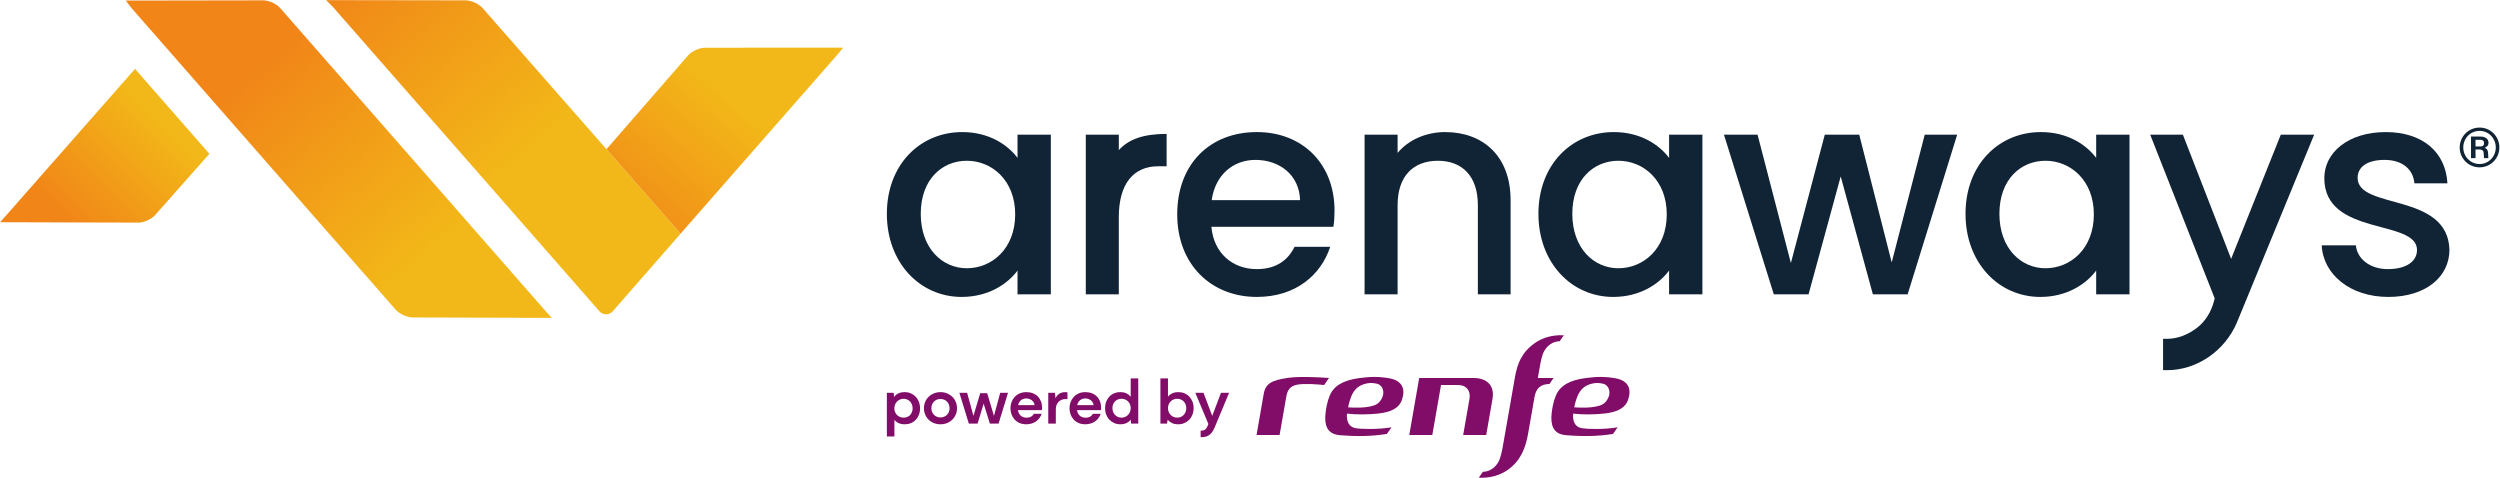
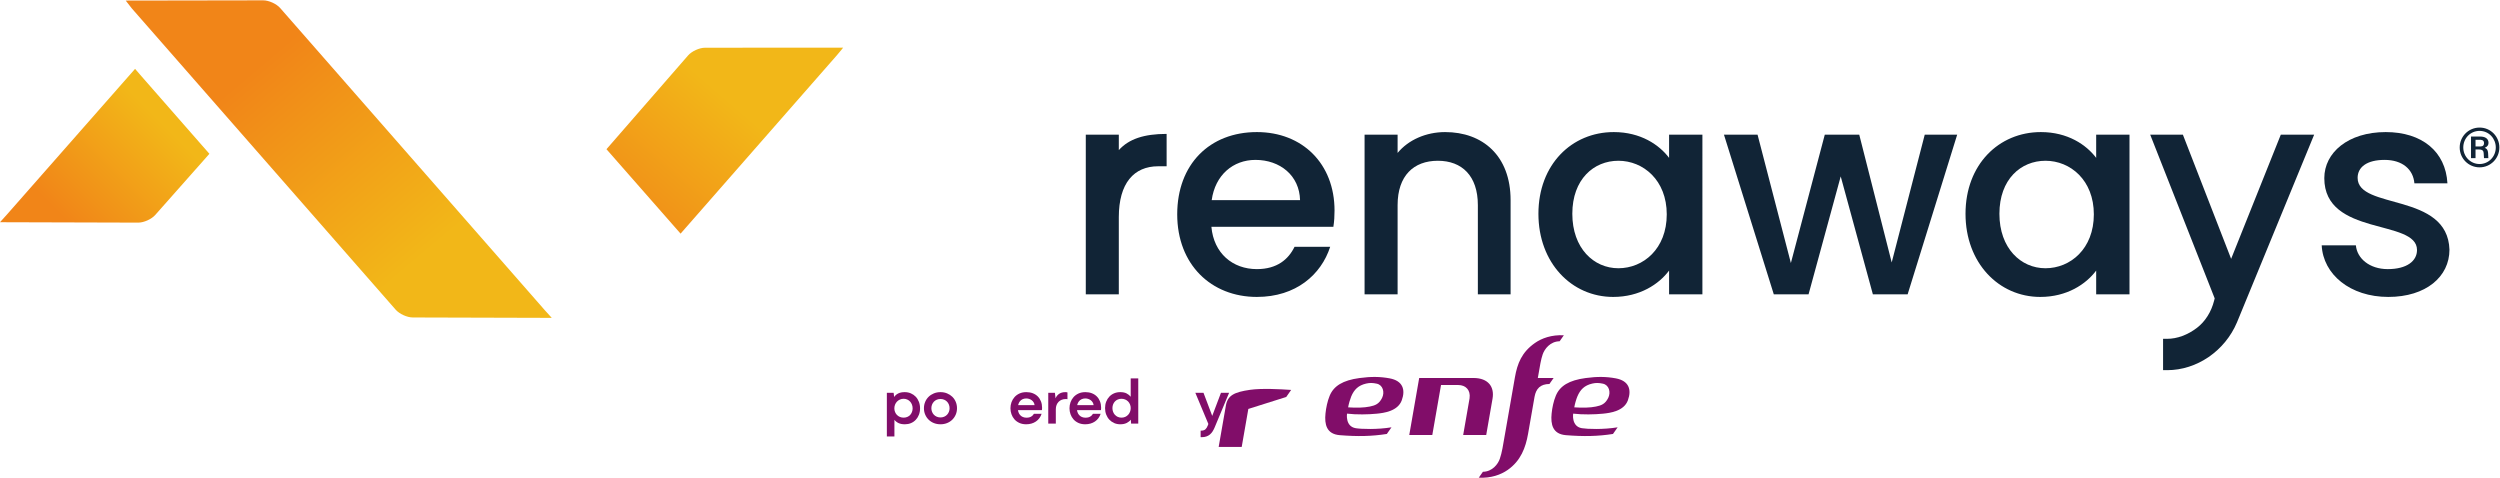
<svg xmlns="http://www.w3.org/2000/svg" viewBox="0 0 790.907 151.147" height="151.147" width="790.907" xml:space="preserve" id="svg2" version="1.1">
  <defs id="defs6">
    <clipPath id="clipPath40" clipPathUnits="userSpaceOnUse">
      <path id="path38" d="m 1292.96,397.738 16.55,-18.246 -329.998,0.957 c -13.399,0.043 -31.578,8.324 -40.407,18.403 l -626.46,715.318 -14.254,18.37 326.175,0.55 c 13.399,0.02 31.582,-8.21 40.407,-18.29 z" />
    </clipPath>
    <linearGradient id="linearGradient48" spreadMethod="pad" gradientTransform="matrix(-493.365,581.772,581.772,493.365,1107.41,397.396)" gradientUnits="userSpaceOnUse" y2="0" x2="1" y1="0" x1="0">
      <stop id="stop42" offset="0" style="stop-opacity:1;stop-color:#f2b718" />
      <stop id="stop44" offset="0.217" style="stop-opacity:1;stop-color:#f2b718" />
      <stop id="stop46" offset="1" style="stop-opacity:1;stop-color:#f18518" />
    </linearGradient>
    <clipPath id="clipPath58" clipPathUnits="userSpaceOnUse">
      <path id="path56" d="M 368.504,623.789 C 359.676,613.711 341.496,605.5 328.098,605.539 L 0,606.496 16.594,624.898 320.566,970.469 335.863,952.809 480.211,787.984 496.98,768.855 Z" />
    </clipPath>
    <linearGradient id="linearGradient66" spreadMethod="pad" gradientTransform="matrix(-293.719,-293.719,-293.719,293.719,450.766,903.306)" gradientUnits="userSpaceOnUse" y2="0" x2="1" y1="0" x1="0">
      <stop id="stop60" offset="0" style="stop-opacity:1;stop-color:#f2b718" />
      <stop id="stop62" offset="0.217" style="stop-opacity:1;stop-color:#f2b718" />
      <stop id="stop64" offset="1" style="stop-opacity:1;stop-color:#f18518" />
    </linearGradient>
    <clipPath id="clipPath76" clipPathUnits="userSpaceOnUse">
-       <path id="path74" d="M 1615.27,579.336 1454.51,395.438 c -8.83,-10.079 -23.27,-10.079 -32.09,0 l -630.451,719.872 -17.809,18.28 330.82,-0.52 c 13.39,-0.02 31.58,-8.29 40.4,-18.37 z" />
-     </clipPath>
+       </clipPath>
    <linearGradient id="linearGradient84" spreadMethod="pad" gradientTransform="matrix(-499.64,589.171,589.171,499.64,1365.47,655.117)" gradientUnits="userSpaceOnUse" y2="0" x2="1" y1="0" x1="0">
      <stop id="stop78" offset="0" style="stop-opacity:1;stop-color:#f2b718" />
      <stop id="stop80" offset="0.217" style="stop-opacity:1;stop-color:#f2b718" />
      <stop id="stop82" offset="1" style="stop-opacity:1;stop-color:#f18518" />
    </linearGradient>
    <clipPath id="clipPath94" clipPathUnits="userSpaceOnUse">
      <path id="path92" d="m 1949.62,1020.79 -276.31,-0.17 c -13.4,-0.01 -31.55,-8.28 -40.35,-18.39 L 1439.34,779.781 1615.23,579.387 1985.97,1002.5 c 8.83,10.08 15.08,18.3 15.08,18.3 z" />
    </clipPath>
    <linearGradient id="linearGradient102" spreadMethod="pad" gradientTransform="matrix(-358.451,-414.837,-414.837,358.451,1799.79,991.972)" gradientUnits="userSpaceOnUse" y2="0" x2="1" y1="0" x1="0">
      <stop id="stop96" offset="0" style="stop-opacity:1;stop-color:#f2b718" />
      <stop id="stop98" offset="0.217" style="stop-opacity:1;stop-color:#f2b718" />
      <stop id="stop100" offset="1" style="stop-opacity:1;stop-color:#f18518" />
    </linearGradient>
  </defs>
  <g transform="matrix(1.333,0,0,-1.333,0,151.147)" id="g10">
    <g transform="scale(0.1)" id="g12">
-       <path id="path14" style="fill:#112436;fill-opacity:1;fill-rule:nonzero;stroke:none" d="m 2294.54,752.348 c -58.45,0 -109.3,-44.004 -109.3,-125.832 0,-81.817 50.85,-129.266 109.3,-129.266 59.13,0 114.82,46.07 114.82,127.895 0,81.132 -55.69,127.203 -114.82,127.203 z m -10.98,68.074 c 63.95,0 107.96,-30.254 131.34,-61.195 v 55.007 h 79.07 V 435.371 h -79.07 v 56.379 c -24.07,-32.312 -69.45,-62.566 -132.71,-62.566 -98.32,0 -177.4,80.445 -177.4,197.332 0,116.894 79.08,193.906 178.77,193.906" />
      <path id="path16" style="fill:#112436;fill-opacity:1;fill-rule:nonzero;stroke:none" d="m 3840.9,752.348 c -58.44,0 -109.29,-44.004 -109.29,-125.832 0,-81.817 50.85,-129.266 109.29,-129.266 59.14,0 114.83,46.07 114.83,127.895 0,81.132 -55.69,127.203 -114.83,127.203 z m -10.97,68.074 c 63.95,0 107.95,-30.254 131.33,-61.195 v 55.007 h 79.08 V 435.371 h -79.08 v 56.379 c -24.07,-32.312 -69.44,-62.566 -132.7,-62.566 -98.33,0 -177.4,80.445 -177.4,197.332 0,116.894 79.07,193.906 178.77,193.906" />
      <path id="path18" style="fill:#112436;fill-opacity:1;fill-rule:nonzero;stroke:none" d="m 4854.52,752.348 c -58.44,0 -109.29,-44.004 -109.29,-125.832 0,-81.817 50.85,-129.266 109.29,-129.266 59.14,0 114.83,46.07 114.83,127.895 0,81.132 -55.69,127.203 -114.83,127.203 z m -10.97,68.074 c 63.95,0 107.96,-30.254 131.33,-61.195 v 55.007 h 79.08 V 435.371 h -79.08 v 56.379 c -24.06,-32.312 -69.44,-62.566 -132.7,-62.566 -98.33,0 -177.4,80.445 -177.4,197.332 0,116.894 79.07,193.906 178.77,193.906" />
      <path id="path20" style="fill:#112436;fill-opacity:1;fill-rule:nonzero;stroke:none" d="m 2655.3,435.371 h -78.38 v 378.863 h 78.38 v -36.57 c 23.84,26.399 59.83,38.449 113.46,38.449 v -76.832 h -19.94 c -57.76,0 -93.52,-40.203 -93.52,-120.656 V 435.371" />
      <path id="path22" style="fill:#112436;fill-opacity:1;fill-rule:nonzero;stroke:none" d="m 2875.72,658.836 h 209.72 c -1.38,58.441 -47.45,95.574 -105.9,95.574 -52.94,0 -95.57,-35.754 -103.82,-95.574 z m 107.26,-229.652 c -108.64,0 -189.08,77.011 -189.08,195.961 0,118.953 77.01,195.277 189.08,195.277 107.96,0 184.28,-74.945 184.28,-186.34 0,-13.066 -0.69,-25.437 -2.75,-38.504 h -289.48 c 5.5,-62.574 50.2,-100.387 107.95,-100.387 48.13,0 74.95,23.375 89.39,52.946 h 84.57 c -21.31,-66.012 -81.13,-118.953 -173.96,-118.953" />
      <path id="path24" style="fill:#112436;fill-opacity:1;fill-rule:nonzero;stroke:none" d="m 3507.42,647.148 c 0,69.446 -37.82,105.2 -94.89,105.2 -57.75,0 -95.57,-35.754 -95.57,-105.2 V 435.371 h -78.39 v 378.863 h 78.39 v -43.32 c 25.44,30.941 67.38,49.508 112.77,49.508 88.69,0 155.39,-55.695 155.39,-161.586 V 435.371 h -77.7 v 211.777" />
      <path id="path26" style="fill:#112436;fill-opacity:1;fill-rule:nonzero;stroke:none" d="m 4091.49,814.234 h 79.76 l 79.07,-304.605 80.45,304.605 h 81.82 l 77.01,-303.23 78.39,303.23 H 4645 L 4527.42,435.371 h -82.51 l -76.32,279.852 -76.32,-279.852 h -82.51 l -118.27,378.863" />
      <path id="path28" style="fill:#112436;fill-opacity:1;fill-rule:nonzero;stroke:none" d="m 5668.26,429.184 c -90.76,0 -154.71,53.629 -158.14,122.386 h 81.13 c 2.75,-30.937 32.32,-56.379 75.64,-56.379 45.37,0 69.44,19.254 69.44,45.379 0,74.258 -220.03,31.633 -220.03,170.524 0,60.508 56.38,109.328 145.77,109.328 85.95,0 142.33,-46.07 146.46,-121.703 h -78.39 c -2.75,33.004 -28.19,55.691 -70.82,55.691 -41.94,0 -63.94,-17.187 -63.94,-42.633 0,-76.316 213.84,-33.687 217.96,-170.519 0,-63.945 -55.69,-112.074 -145.08,-112.074" />
      <path id="path30" style="fill:#112436;fill-opacity:1;fill-rule:nonzero;stroke:none" d="M 5413.04,814.234 5295.17,519.57 5180.69,814.234 h -77.57 l 153.04,-388.511 -1.47,-5.762 c -6.74,-26.441 -21.11,-49.184 -40.46,-64.02 -22.01,-16.871 -47.16,-26.164 -70.82,-26.164 h -9.76 v -74.394 h 9.76 c 70.47,0 137.05,45.613 165.71,113.586 l 183.1,445.265 h -79.18" />
      <path id="path32" style="fill:#112436;fill-opacity:1;fill-rule:nonzero;stroke:none" d="m 5875.2,802.148 v -15.894 h 9 c 3.08,0.125 11.21,-0.996 11.21,8.004 0,7.89 -7.14,7.89 -10.22,7.89 z m 11.71,7.641 c 8.39,0 19.11,-3.203 19.11,-14.793 0,-4.808 -1.85,-8.863 -9,-11.941 4.8,-1.731 7.52,-4.809 8.01,-12.203 0.61,-9.618 0.6,-9.43 0.6,-12.2 h -10.34 c -0.01,2.469 -0.37,7.762 -0.74,11.582 -0.36,4.067 -1.11,8.875 -11.08,8.875 h -8.27 v -20.457 h -10.72 v 51.137 z m -2.22,13.438 c -21.93,0 -38.58,-17.868 -38.58,-39.313 0,-21.816 17.39,-39.312 38.71,-39.312 21.2,0 38.45,17.253 38.45,39.312 0,21.199 -16.39,39.313 -38.45,39.313 z m 0.37,7.89 c 26.26,0 46.72,-21.566 46.72,-47.203 0,-26.254 -21.08,-47.199 -46.96,-47.199 -26.13,0 -47.21,20.945 -47.21,47.199 0,25.512 20.34,47.203 47.33,47.203 h 0.12" />
      <g id="g34">
        <g clip-path="url(#clipPath40)" id="g36">
          <path id="path50" style="fill:url(#linearGradient48);fill-opacity:1;fill-rule:nonzero;stroke:none" d="m 1292.96,397.738 16.55,-18.246 -329.998,0.957 c -13.399,0.043 -31.578,8.324 -40.407,18.403 l -626.46,715.318 -14.254,18.37 326.175,0.55 c 13.399,0.02 31.582,-8.21 40.407,-18.29 L 1292.96,397.738" />
        </g>
      </g>
      <g id="g52">
        <g clip-path="url(#clipPath58)" id="g54">
          <path id="path68" style="fill:url(#linearGradient66);fill-opacity:1;fill-rule:nonzero;stroke:none" d="M 368.504,623.789 C 359.676,613.711 341.496,605.5 328.098,605.539 L 0,606.496 16.594,624.898 320.566,970.469 335.863,952.809 480.211,787.984 496.98,768.855 368.504,623.789" />
        </g>
      </g>
      <g id="g70">
        <g clip-path="url(#clipPath76)" id="g72">
          <path id="path86" style="fill:url(#linearGradient84);fill-opacity:1;fill-rule:nonzero;stroke:none" d="M 1615.27,579.336 1454.51,395.438 c -8.83,-10.079 -23.27,-10.079 -32.09,0 l -630.451,719.872 -17.809,18.28 330.82,-0.52 c 13.39,-0.02 31.58,-8.29 40.4,-18.37 l 469.89,-535.364" />
        </g>
      </g>
      <g id="g88">
        <g clip-path="url(#clipPath94)" id="g90">
          <path id="path104" style="fill:url(#linearGradient102);fill-opacity:1;fill-rule:nonzero;stroke:none" d="m 1949.62,1020.79 -276.31,-0.17 c -13.4,-0.01 -31.55,-8.28 -40.35,-18.39 L 1439.34,779.781 1615.23,579.387 1985.97,1002.5 c 8.83,10.08 15.08,18.3 15.08,18.3 l -51.43,-0.01" />
        </g>
      </g>
      <path id="path106" style="fill:#810d69;fill-opacity:1;fill-rule:nonzero;stroke:none" d="m 2164.39,156.105 c -1.04,-2.699 -2.47,-5.042 -4.29,-7.015 -1.82,-1.981 -4.05,-3.543 -6.71,-4.684 -2.65,-1.148 -5.59,-1.715 -8.81,-1.715 -3.23,0 -6.19,0.567 -8.9,1.715 -2.7,1.141 -5.01,2.703 -6.94,4.684 -1.92,1.973 -3.43,4.316 -4.52,7.015 -1.1,2.704 -1.64,5.571 -1.64,8.583 0,3.121 0.54,6.058 1.64,8.816 1.09,2.754 2.6,5.152 4.52,7.18 1.93,2.027 4.24,3.668 6.94,4.91 2.71,1.25 5.67,1.879 8.9,1.879 3.22,0 6.16,-0.629 8.81,-1.879 2.66,-1.242 4.89,-2.883 6.71,-4.91 1.82,-2.028 3.25,-4.426 4.29,-7.18 1.04,-2.758 1.56,-5.695 1.56,-8.816 0,-3.012 -0.52,-5.879 -1.56,-8.583 z m 8.9,36.278 c -3.23,3.379 -7.08,6.035 -11.55,7.961 -4.47,1.926 -9.36,2.883 -14.67,2.883 -6.13,0 -11.26,-1.039 -15.36,-3.122 -4.11,-2.082 -7.31,-4.89 -9.6,-8.421 l -1.25,9.984 h -16.07 V 98.059 h 17.94 v 39.484 c 2.5,-3.23 5.75,-5.805 9.76,-7.734 4,-1.911 9.02,-2.879 15.05,-2.879 5.2,0 9.99,0.91 14.36,2.73 4.37,1.82 8.16,4.426 11.39,7.801 3.22,3.379 5.75,7.383 7.57,12.012 1.81,4.629 2.73,9.703 2.73,15.215 0,5.621 -0.92,10.792 -2.73,15.531 -1.82,4.726 -4.35,8.789 -7.57,12.164" />
      <path id="path108" style="fill:#810d69;fill-opacity:1;fill-rule:nonzero;stroke:none" d="m 2252.01,156.418 c -1.1,-2.703 -2.58,-5.02 -4.45,-6.945 -1.87,-1.926 -4.14,-3.457 -6.79,-4.602 -2.65,-1.141 -5.54,-1.715 -8.66,-1.715 -3.22,0 -6.16,0.574 -8.81,1.715 -2.66,1.145 -4.92,2.676 -6.79,4.602 -1.87,1.925 -3.36,4.242 -4.45,6.945 -1.09,2.711 -1.64,5.566 -1.64,8.586 0,3.121 0.55,6.027 1.64,8.734 1.09,2.703 2.58,5.02 4.45,6.946 1.87,1.925 4.13,3.461 6.79,4.601 2.65,1.141 5.59,1.715 8.81,1.715 3.12,0 6.01,-0.574 8.66,-1.715 2.65,-1.14 4.92,-2.676 6.79,-4.601 1.87,-1.926 3.35,-4.243 4.45,-6.946 1.09,-2.707 1.63,-5.613 1.63,-8.734 0,-3.02 -0.54,-5.875 -1.63,-8.586 z m 8.11,35.812 c -3.49,3.375 -7.62,6.059 -12.41,8.032 -4.78,1.98 -9.98,2.965 -15.6,2.965 -5.72,0 -10.97,-0.985 -15.76,-2.965 -4.78,-1.973 -8.92,-4.657 -12.4,-8.032 -3.49,-3.386 -6.22,-7.414 -8.19,-12.093 -1.98,-4.684 -2.97,-9.727 -2.97,-15.133 0,-5.41 0.99,-10.43 2.97,-15.059 1.97,-4.632 4.7,-8.66 8.19,-12.09 3.48,-3.433 7.62,-6.117 12.4,-8.046 4.79,-1.911 10.04,-2.879 15.76,-2.879 5.62,0 10.82,0.968 15.6,2.879 4.79,1.929 8.92,4.613 12.41,8.046 3.48,3.43 6.21,7.458 8.19,12.09 1.97,4.629 2.97,9.649 2.97,15.059 0,5.406 -1,10.449 -2.97,15.133 -1.98,4.679 -4.71,8.707 -8.19,12.093" />
-       <path id="path110" style="fill:#810d69;fill-opacity:1;fill-rule:nonzero;stroke:none" d="m 2358.96,146.898 -16.07,53.836 h -16.54 l -16.07,-53.836 -14.98,54.77 h -18.41 l 22.47,-73.18 h 20.75 l 14.36,47.434 14.82,-47.434 h 20.6 l 22.46,73.18 h -18.56 l -14.83,-54.77" />
      <path id="path112" style="fill:#810d69;fill-opacity:1;fill-rule:nonzero;stroke:none" d="m 2416.42,172.332 c 0.15,0.648 0.24,1.324 0.43,1.953 0.83,2.758 2.08,5.176 3.74,7.258 1.67,2.078 3.77,3.715 6.32,4.91 2.55,1.195 5.49,1.797 8.82,1.797 2.29,0 4.55,-0.363 6.79,-1.094 2.23,-0.73 4.26,-1.769 6.08,-3.121 1.82,-1.351 3.33,-3.012 4.53,-4.992 1.19,-1.973 1.95,-4.211 2.26,-6.711 z m 46.54,20.676 c -3.28,3.273 -7.21,5.801 -11.78,7.57 -4.58,1.766 -9.68,2.649 -15.29,2.649 -6.14,0 -11.55,-1.067 -16.23,-3.196 -4.68,-2.133 -8.61,-4.972 -11.78,-8.504 -3.18,-3.539 -5.6,-7.593 -7.26,-12.175 -1.66,-4.575 -2.49,-9.356 -2.49,-14.348 0,-4.891 0.8,-9.625 2.42,-14.199 1.61,-4.582 3.97,-8.633 7.09,-12.176 3.12,-3.531 7.02,-6.367 11.71,-8.5 4.68,-2.129 10.03,-3.199 16.07,-3.199 8.94,0 16.67,2.211 23.17,6.629 6.5,4.421 11,10.539 13.5,18.332 l -18.26,-0.157 c -1.77,-3.011 -4.08,-5.3 -6.94,-6.863 -2.87,-1.558 -6.27,-2.336 -10.22,-2.336 -3.54,0 -6.61,0.567 -9.21,1.715 -2.6,1.145 -4.79,2.73 -6.55,4.758 -1.77,2.027 -3.1,4.445 -3.98,7.254 -0.42,1.343 -0.73,2.754 -0.95,4.215 h 56.73 c 0.21,0.933 0.33,1.871 0.39,2.812 0.05,0.93 0.08,1.973 0.08,3.113 0,5.411 -0.89,10.375 -2.66,14.903 -1.77,4.527 -4.29,8.425 -7.56,11.703" />
      <path id="path114" style="fill:#810d69;fill-opacity:1;fill-rule:nonzero;stroke:none" d="m 2528.41,203.227 c -5.72,0 -10.56,-1.297 -14.51,-3.899 -3.95,-2.601 -6.87,-6.187 -8.74,-10.765 l -1.56,13.105 h -15.76 v -73.18 h 17.95 v 34.016 c 0,3.742 0.57,7.101 1.71,10.066 1.15,2.965 2.76,5.512 4.84,7.649 2.08,2.129 4.58,3.761 7.49,4.91 2.91,1.141 6.14,1.715 9.67,1.715 0.73,0 1.49,-0.055 2.27,-0.156 0.78,-0.098 1.32,-0.208 1.64,-0.309 v 16.226 c -0.53,0.211 -1.23,0.364 -2.11,0.465 -0.89,0.102 -1.85,0.157 -2.89,0.157" />
      <path id="path116" style="fill:#810d69;fill-opacity:1;fill-rule:nonzero;stroke:none" d="m 2556.54,172.332 c 0.14,0.648 0.23,1.324 0.43,1.953 0.83,2.758 2.07,5.176 3.74,7.258 1.66,2.078 3.77,3.715 6.32,4.91 2.55,1.195 5.49,1.797 8.82,1.797 2.28,0 4.54,-0.363 6.78,-1.094 2.24,-0.73 4.27,-1.769 6.09,-3.121 1.82,-1.351 3.33,-3.012 4.52,-4.992 1.2,-1.973 1.95,-4.211 2.26,-6.711 z m 46.53,20.676 c -3.27,3.273 -7.2,5.801 -11.78,7.57 -4.58,1.766 -9.67,2.649 -15.29,2.649 -6.14,0 -11.55,-1.067 -16.23,-3.196 -4.68,-2.133 -8.6,-4.972 -11.78,-8.504 -3.17,-3.539 -5.59,-7.593 -7.25,-12.175 -1.67,-4.575 -2.5,-9.356 -2.5,-14.348 0,-4.891 0.81,-9.625 2.42,-14.199 1.61,-4.582 3.98,-8.633 7.1,-12.176 3.12,-3.531 7.02,-6.367 11.7,-8.5 4.68,-2.129 10.04,-3.199 16.07,-3.199 8.95,0 16.67,2.211 23.17,6.629 6.5,4.421 11,10.539 13.5,18.332 l -18.26,-0.157 c -1.77,-3.011 -4.08,-5.3 -6.94,-6.863 -2.86,-1.558 -6.27,-2.336 -10.22,-2.336 -3.54,0 -6.61,0.567 -9.2,1.715 -2.61,1.145 -4.79,2.73 -6.56,4.758 -1.77,2.027 -3.09,4.445 -3.98,7.254 -0.42,1.343 -0.73,2.754 -0.95,4.215 h 56.73 c 0.21,0.933 0.34,1.871 0.39,2.812 0.06,0.93 0.08,1.973 0.08,3.113 0,5.411 -0.88,10.375 -2.65,14.903 -1.77,4.527 -4.29,8.425 -7.57,11.703" />
      <path id="path118" style="fill:#810d69;fill-opacity:1;fill-rule:nonzero;stroke:none" d="m 2681.87,156.5 c -1.1,-2.758 -2.6,-5.148 -4.53,-7.184 -1.92,-2.023 -4.21,-3.64 -6.86,-4.836 -2.66,-1.195 -5.6,-1.789 -8.82,-1.789 -3.22,0 -6.16,0.594 -8.81,1.789 -2.66,1.196 -4.92,2.813 -6.79,4.836 -1.87,2.036 -3.33,4.426 -4.37,7.184 -1.04,2.754 -1.56,5.695 -1.56,8.816 0,3.122 0.52,6.032 1.56,8.735 1.04,2.703 2.5,5.047 4.37,7.023 1.87,1.973 4.13,3.535 6.79,4.676 2.65,1.148 5.59,1.723 8.81,1.723 3.12,0 6.03,-0.575 8.74,-1.723 2.7,-1.141 5.02,-2.703 6.94,-4.676 1.93,-1.976 3.43,-4.32 4.53,-7.023 1.09,-2.703 1.64,-5.613 1.64,-8.735 0,-3.121 -0.55,-6.062 -1.64,-8.816 z m 1.64,35.809 c -2.6,3.222 -5.88,5.851 -9.83,7.879 -3.96,2.027 -8.95,3.039 -14.98,3.039 -5.21,0 -9.99,-0.911 -14.36,-2.731 -4.37,-1.816 -8.17,-4.422 -11.39,-7.801 -3.22,-3.379 -5.75,-7.382 -7.57,-12.011 -1.82,-4.633 -2.72,-9.754 -2.72,-15.368 0,-5.519 0.9,-10.64 2.72,-15.371 1.82,-4.734 4.35,-8.797 7.57,-12.172 3.22,-3.378 7.02,-6.035 11.39,-7.964 4.37,-1.911 9.15,-2.879 14.36,-2.879 5.93,0 10.94,1.011 15.05,3.039 4.11,2.031 7.47,4.656 10.07,7.886 l 0.62,-9.367 h 17.01 v 107.348 h -17.94 v -43.527" />
-       <path id="path120" style="fill:#810d69;fill-opacity:1;fill-rule:nonzero;stroke:none" d="m 2813.79,156.5 c -1.04,-2.758 -2.5,-5.148 -4.37,-7.184 -1.87,-2.023 -4.13,-3.64 -6.79,-4.836 -2.65,-1.195 -5.59,-1.789 -8.81,-1.789 -3.23,0 -6.17,0.594 -8.82,1.789 -2.65,1.196 -4.94,2.813 -6.86,4.836 -1.93,2.036 -3.44,4.426 -4.53,7.184 -1.09,2.754 -1.64,5.695 -1.64,8.816 0,3.122 0.55,6.032 1.64,8.735 1.09,2.703 2.6,5.047 4.53,7.023 1.92,1.973 4.21,3.535 6.86,4.676 2.65,1.148 5.59,1.723 8.82,1.723 3.22,0 6.16,-0.575 8.81,-1.723 2.66,-1.141 4.92,-2.703 6.79,-4.676 1.87,-1.976 3.33,-4.32 4.37,-7.023 1.04,-2.703 1.56,-5.613 1.56,-8.735 0,-3.121 -0.52,-6.062 -1.56,-8.816 z m 8.74,36.195 c -3.23,3.379 -7.02,5.985 -11.39,7.801 -4.37,1.82 -9.11,2.731 -14.2,2.731 -6.04,0 -11.08,-0.985 -15.14,-2.965 -4.05,-1.973 -7.33,-4.574 -9.83,-7.797 v 43.371 h -17.94 V 128.488 h 15.45 l 1.87,9.367 c 2.5,-3.23 5.77,-5.855 9.83,-7.886 4.06,-2.028 9.1,-3.039 15.13,-3.039 5.2,0 10.04,0.968 14.51,2.879 4.48,1.929 8.35,4.586 11.63,7.964 3.28,3.375 5.82,7.438 7.65,12.172 1.81,4.731 2.73,9.852 2.73,15.371 0,5.614 -0.92,10.735 -2.73,15.368 -1.83,4.629 -4.35,8.632 -7.57,12.011" />
      <path id="path122" style="fill:#810d69;fill-opacity:1;fill-rule:nonzero;stroke:none" d="m 2897.76,201.688 -20.75,-54.856 -20.76,54.856 h -19.37 l 30.92,-73.95 -1.24,-3.457 c -1.52,-4.082 -3.39,-7.133 -5.74,-9.269 -2.35,-2.153 -5.81,-3.184 -10.38,-3.184 h -0.97 V 96.398 c 0.77,-0.07 1.59,-0.07 2.43,-0.07 4.21,0 7.95,0.551 11.13,1.66 3.18,1.113 5.95,2.633 8.3,4.571 2.42,2 4.5,4.421 6.37,7.191 1.8,2.84 3.46,5.949 4.91,9.41 l 34.45,82.528 h -19.3" />
      <path id="path124" style="fill:#810d69;fill-opacity:1;fill-rule:nonzero;stroke:none" d="m 3496.89,236.824 h -128.71 c -6.78,-38.148 -18,-103.426 -23.57,-135.312 h 54.68 c 4.18,23.988 15.63,89.789 20.7,118.593 h 41.02 c 17.21,0 29.59,-11.621 26.72,-31.535 -2.73,-15.765 -9.34,-53.754 -15.17,-87.058 h 54.67 c 3.89,22.379 11.46,65.761 15.01,86.203 4.88,27.715 -9.77,49.109 -45.35,49.109" />
      <path id="path126" style="fill:#810d69;fill-opacity:1;fill-rule:nonzero;stroke:none" d="m 3206.89,193.016 c 6.78,16.129 16.76,26.265 35.42,30.543 8.26,1.91 15.3,1.879 25.18,-0.262 14.65,-3.125 19.16,-20.211 12.71,-33.543 -7.18,-14.875 -16.79,-18.203 -29.37,-20.77 -13.62,-2.832 -31.56,-3.226 -51.31,-1.875 1.38,8.262 4.84,19.879 7.37,25.907 m 10.7,-75.387 c -25.41,4.191 -20.67,34.566 -20.67,34.566 22.54,-2.699 50.98,-2.074 70.41,-0.129 16.82,1.645 50,5.825 59.48,31.7 9.38,25.64 2.23,46.379 -28.71,52.172 -22.78,4.21 -43.94,4.445 -71.59,0.722 -39.47,-5.301 -61.19,-18.664 -70.84,-42.133 -5.3,-12.933 -8.49,-28.308 -9.91,-42.265 -2.5,-25.383 2.28,-48.653 34.04,-51.184 42.59,-3.43 76.1,-2.668 111.59,2.891 l 11.06,15.769 c -33.68,-5.59 -72.06,-4.238 -84.86,-2.109" />
      <path id="path128" style="fill:#810d69;fill-opacity:1;fill-rule:nonzero;stroke:none" d="m 3743.63,193.016 c 6.75,16.129 16.72,26.265 35.35,30.543 8.26,1.91 15.34,1.879 25.21,-0.262 14.65,-3.125 19.13,-20.211 12.74,-33.543 -7.21,-14.875 -16.78,-18.203 -29.36,-20.77 -13.63,-2.832 -31.57,-3.226 -51.32,-1.875 1.35,8.262 4.81,19.879 7.38,25.907 m 10.66,-75.387 c -25.41,4.191 -20.67,34.566 -20.67,34.566 22.58,-2.699 50.99,-2.074 70.41,-0.129 16.82,1.645 50,5.825 59.45,31.7 9.38,25.64 2.27,46.379 -28.67,52.172 -22.81,4.21 -43.98,4.445 -71.63,0.722 -39.47,-5.301 -61.13,-18.664 -70.8,-42.133 -5.34,-12.933 -8.53,-28.308 -9.91,-42.265 -2.5,-25.383 2.27,-48.653 34.03,-51.184 42.57,-3.43 76.07,-2.668 111.62,2.891 l 11.03,15.769 c -33.67,-5.59 -72.02,-4.238 -84.86,-2.109" />
-       <path id="path130" style="fill:#810d69;fill-opacity:1;fill-rule:nonzero;stroke:none" d="m 3052.61,191.73 c 2.9,16.524 8.76,26.071 26.7,29.329 16.06,2.929 45.78,0.988 63.23,-0.954 l 11.72,16.754 c -26.44,1.911 -71.07,4.082 -97.53,0.231 -37.73,-5.465 -53.1,-13.168 -57.38,-37.297 -2.53,-14.449 -13.92,-79.754 -17.15,-98.281 h 54.68 c 3.75,21.519 13.06,74.945 15.73,90.218" />
+       <path id="path130" style="fill:#810d69;fill-opacity:1;fill-rule:nonzero;stroke:none" d="m 3052.61,191.73 l 11.72,16.754 c -26.44,1.911 -71.07,4.082 -97.53,0.231 -37.73,-5.465 -53.1,-13.168 -57.38,-37.297 -2.53,-14.449 -13.92,-79.754 -17.15,-98.281 h 54.68 c 3.75,21.519 13.06,74.945 15.73,90.218" />
      <path id="path132" style="fill:#810d69;fill-opacity:1;fill-rule:nonzero;stroke:none" d="m 3642.71,319.742 c -31.08,-21.789 -41.61,-48.519 -47.34,-81.371 L 3572.2,105.82 c -5.2,-30.148 -7.51,-45.89 -12.64,-60.699 -4.12,-12.41 -17.64,-30.652 -40.16,-30.941 l -9.84,-14.02 c 29.06,-1.422 52.3,6.969 68.73,18.461 31.07,21.758 42.53,52.898 48.29,85.68 0.39,2.238 10.5,60.273 15.34,87.758 3.52,19.519 13.76,30.218 35.32,30.515 l 10,14.25 h -37.52 c 5.33,30.418 7.24,43.551 11.62,56.192 4.28,12.41 17.67,30.644 40.12,30.906 l 10.01,14.254 c -29.13,1.449 -52.34,-6.946 -68.76,-18.434" />
    </g>
  </g>
</svg>